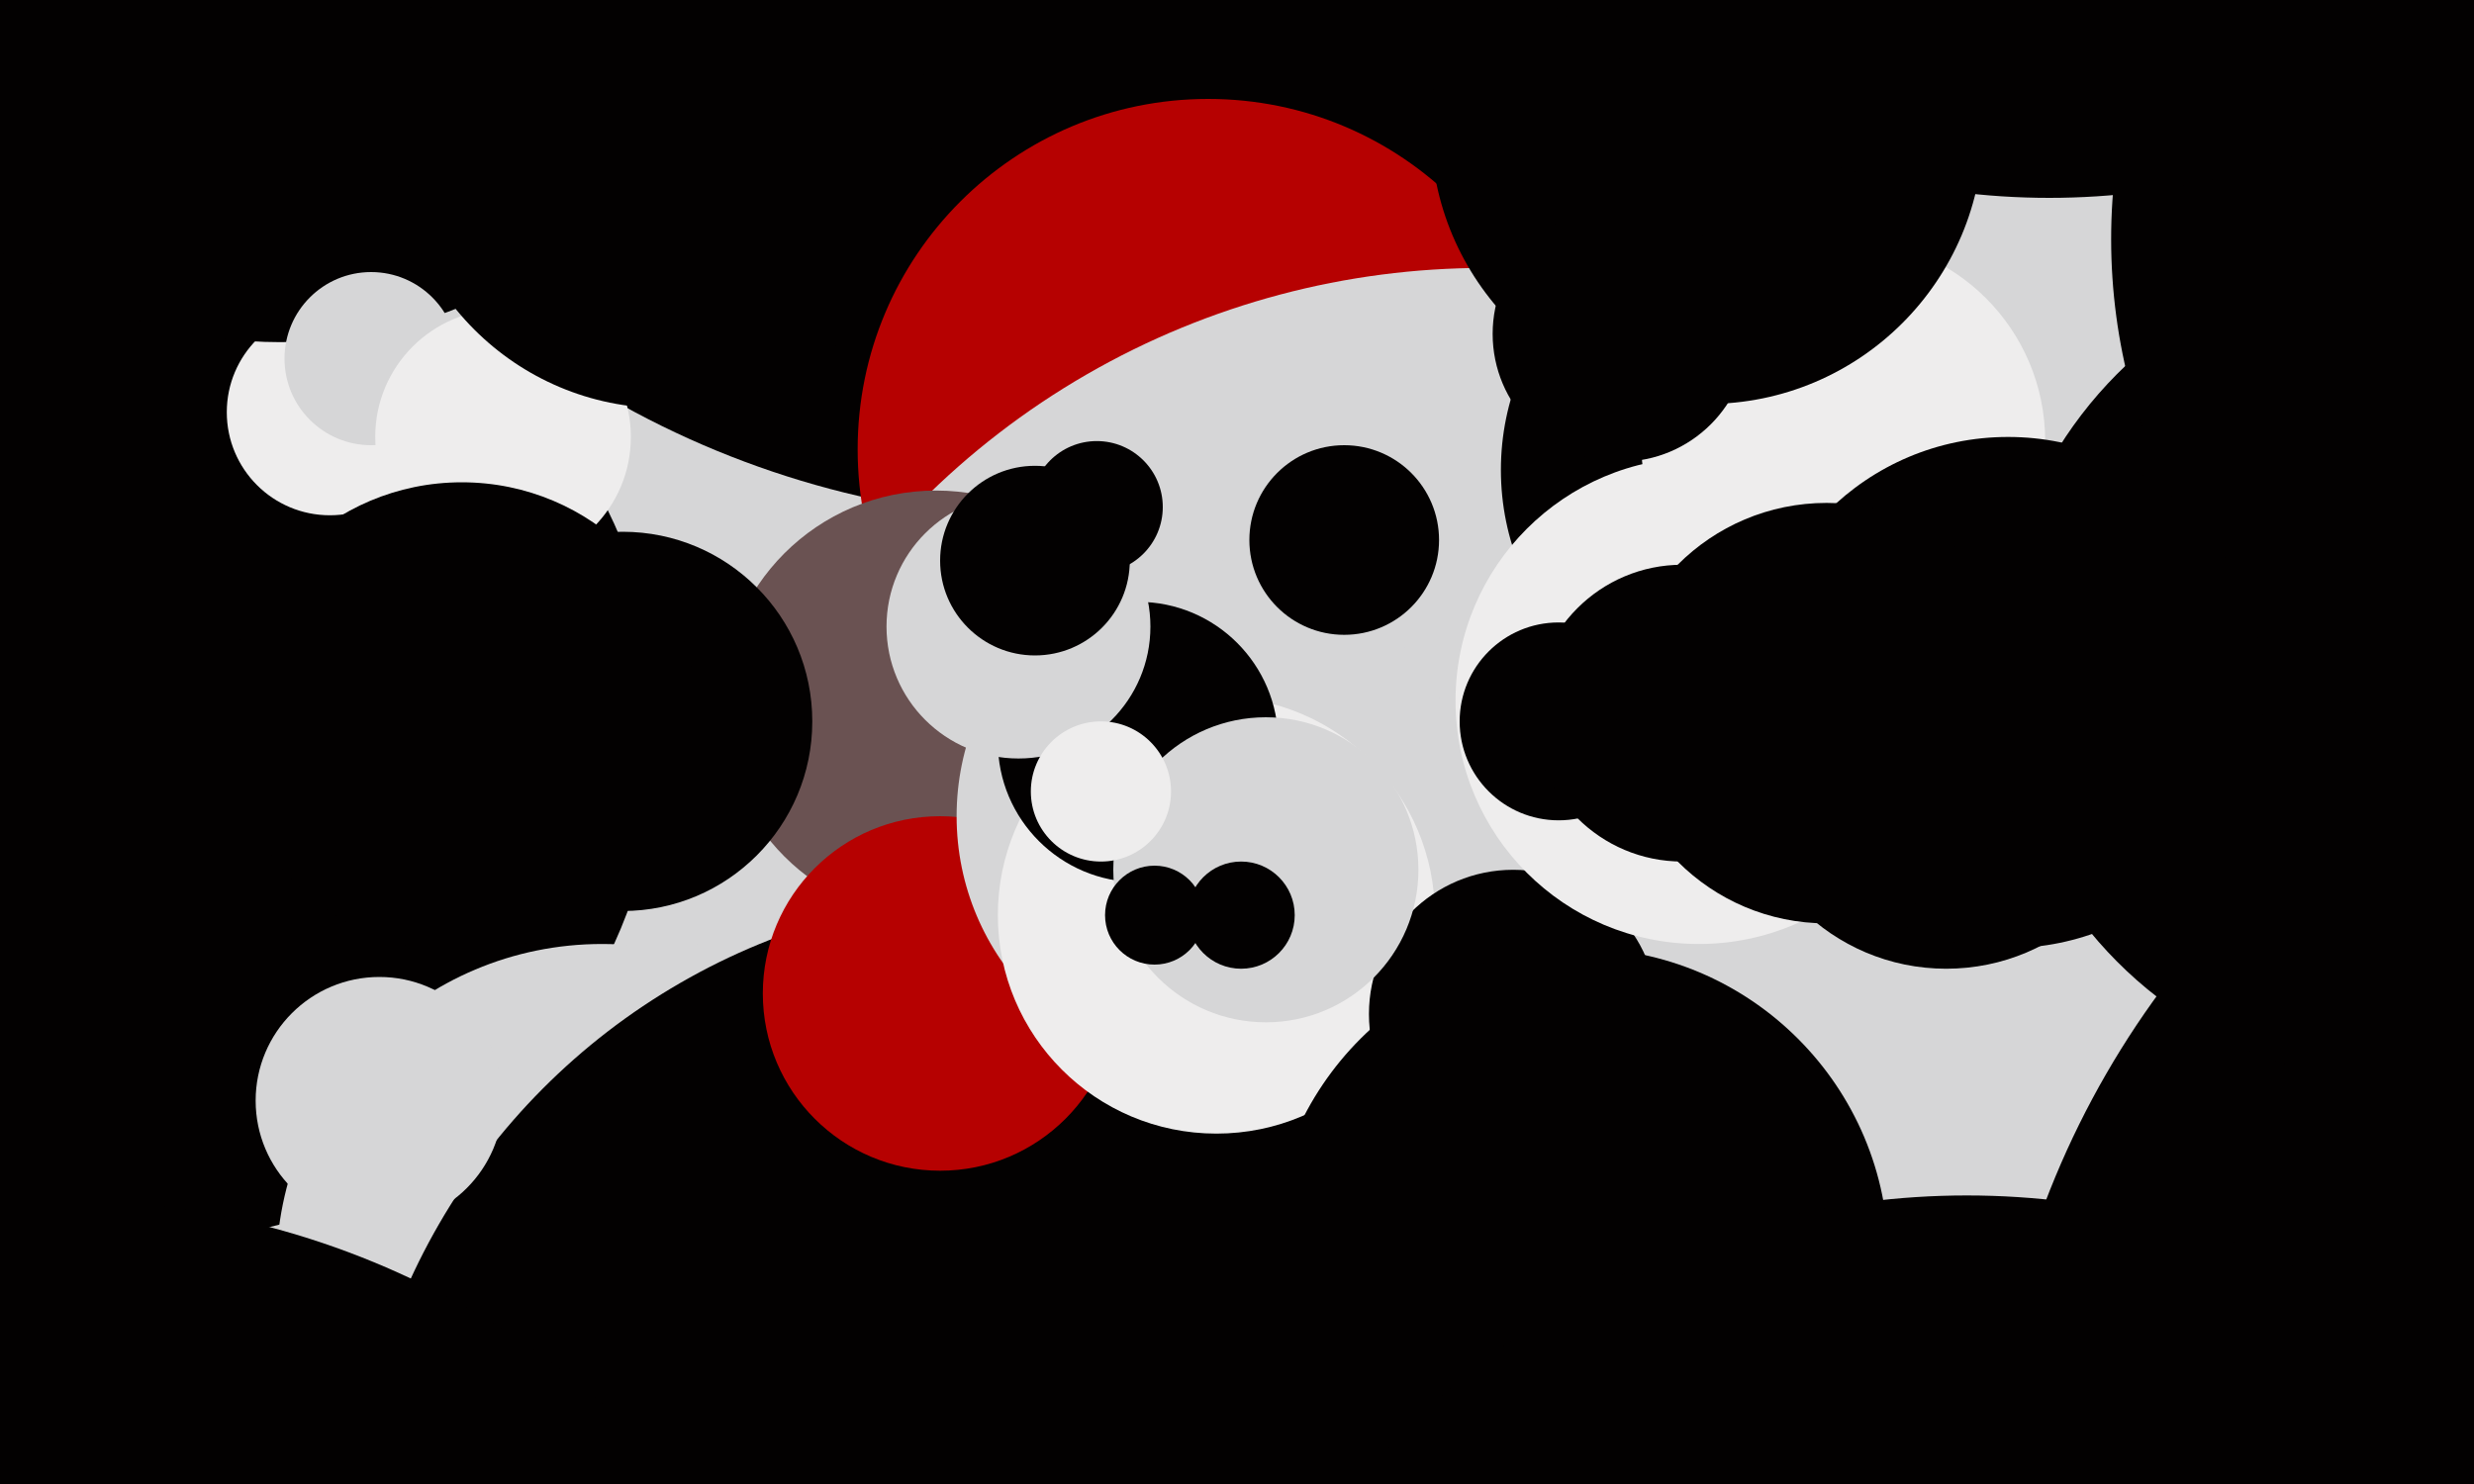
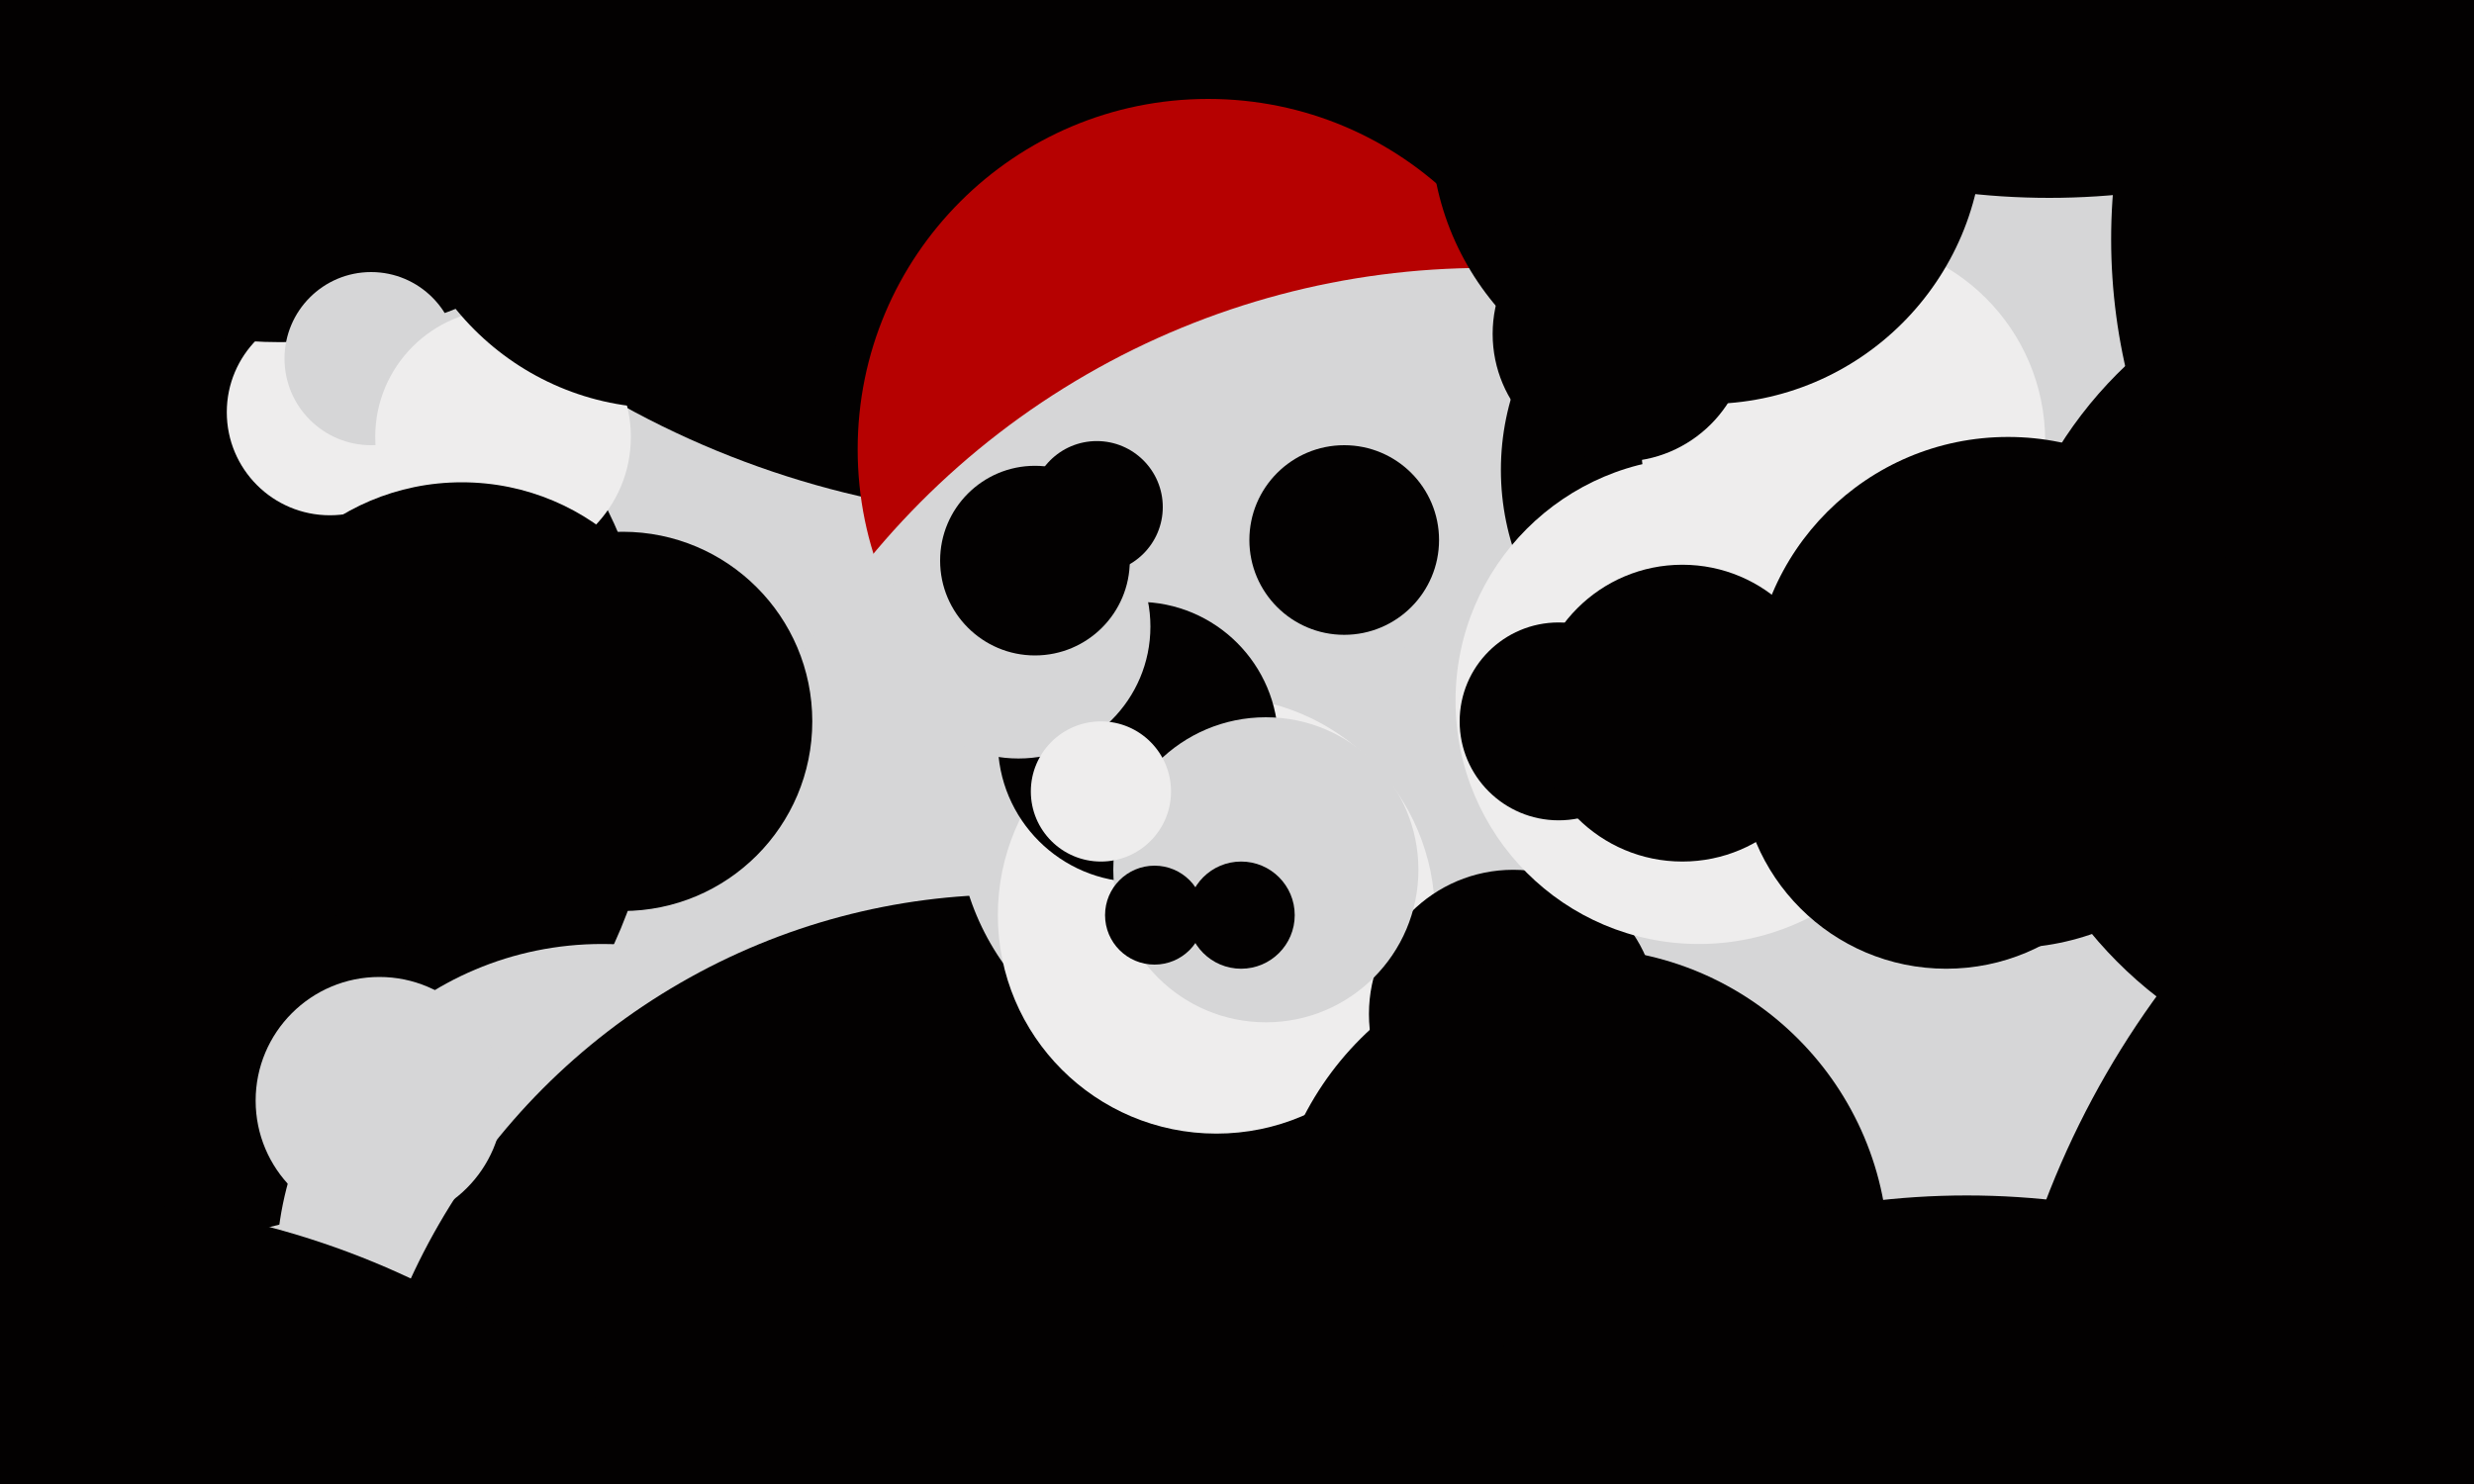
<svg xmlns="http://www.w3.org/2000/svg" width="600px" height="360px">
  <rect width="600" height="360" fill="rgb(214,214,215)" />
  <circle cx="37" cy="178" r="123" fill="rgb(3,1,1)" />
  <circle cx="258" cy="-95" r="221" fill="rgb(3,1,1)" />
  <circle cx="293" cy="109" r="85" fill="rgb(182,1,1)" />
  <circle cx="146" cy="308" r="79" fill="rgb(214,214,215)" />
  <circle cx="360" cy="258" r="193" fill="rgb(214,214,215)" />
  <circle cx="245" cy="377" r="160" fill="rgb(3,1,1)" />
  <circle cx="426" cy="114" r="62" fill="rgb(3,1,1)" />
-   <circle cx="227" cy="171" r="52" fill="rgb(106,82,82)" />
  <circle cx="151" cy="175" r="46" fill="rgb(3,1,1)" />
-   <circle cx="228" cy="241" r="43" fill="rgb(182,1,1)" />
  <circle cx="294" cy="198" r="62" fill="rgb(214,214,215)" />
  <circle cx="447" cy="107" r="49" fill="rgb(238,237,237)" />
  <circle cx="80" cy="100" r="25" fill="rgb(238,237,237)" />
  <circle cx="295" cy="222" r="53" fill="rgb(238,237,237)" />
  <circle cx="697" cy="368" r="215" fill="rgb(3,1,1)" />
  <circle cx="326" cy="131" r="23" fill="rgb(3,1,1)" />
  <circle cx="68" cy="-33" r="116" fill="rgb(3,1,1)" />
  <circle cx="367" cy="246" r="35" fill="rgb(3,1,1)" />
  <circle cx="276" cy="180" r="34" fill="rgb(3,1,1)" />
  <circle cx="90" cy="87" r="21" fill="rgb(214,214,215)" />
  <circle cx="247" cy="152" r="32" fill="rgb(214,214,215)" />
  <circle cx="122" cy="106" r="31" fill="rgb(238,237,237)" />
  <circle cx="251" cy="136" r="23" fill="rgb(3,1,1)" />
  <circle cx="414" cy="31" r="67" fill="rgb(3,1,1)" />
  <circle cx="585" cy="162" r="101" fill="rgb(3,1,1)" />
  <circle cx="307" cy="211" r="37" fill="rgb(214,214,215)" />
  <circle cx="393" cy="81" r="31" fill="rgb(3,1,1)" />
  <circle cx="412" cy="170" r="59" fill="rgb(238,237,237)" />
  <circle cx="378" cy="175" r="24" fill="rgb(3,1,1)" />
  <circle cx="267" cy="192" r="17" fill="rgb(238,237,237)" />
  <circle cx="266" cy="123" r="16" fill="rgb(3,1,1)" />
  <circle cx="472" cy="185" r="50" fill="rgb(3,1,1)" />
  <circle cx="653" cy="58" r="141" fill="rgb(3,1,1)" />
  <circle cx="301" cy="222" r="13" fill="rgb(3,1,1)" />
  <circle cx="161" cy="34" r="65" fill="rgb(3,1,1)" />
  <circle cx="383" cy="305" r="75" fill="rgb(3,1,1)" />
  <circle cx="487" cy="168" r="62" fill="rgb(3,1,1)" />
  <circle cx="112" cy="174" r="57" fill="rgb(3,1,1)" />
  <circle cx="408" cy="173" r="36" fill="rgb(3,1,1)" />
  <circle cx="280" cy="222" r="12" fill="rgb(3,1,1)" />
  <circle cx="14" cy="492" r="201" fill="rgb(3,1,1)" />
  <circle cx="477" cy="481" r="191" fill="rgb(3,1,1)" />
-   <circle cx="443" cy="173" r="51" fill="rgb(3,1,1)" />
  <circle cx="92" cy="267" r="30" fill="rgb(214,214,215)" />
  <circle cx="497" cy="-130" r="178" fill="rgb(3,1,1)" />
</svg>